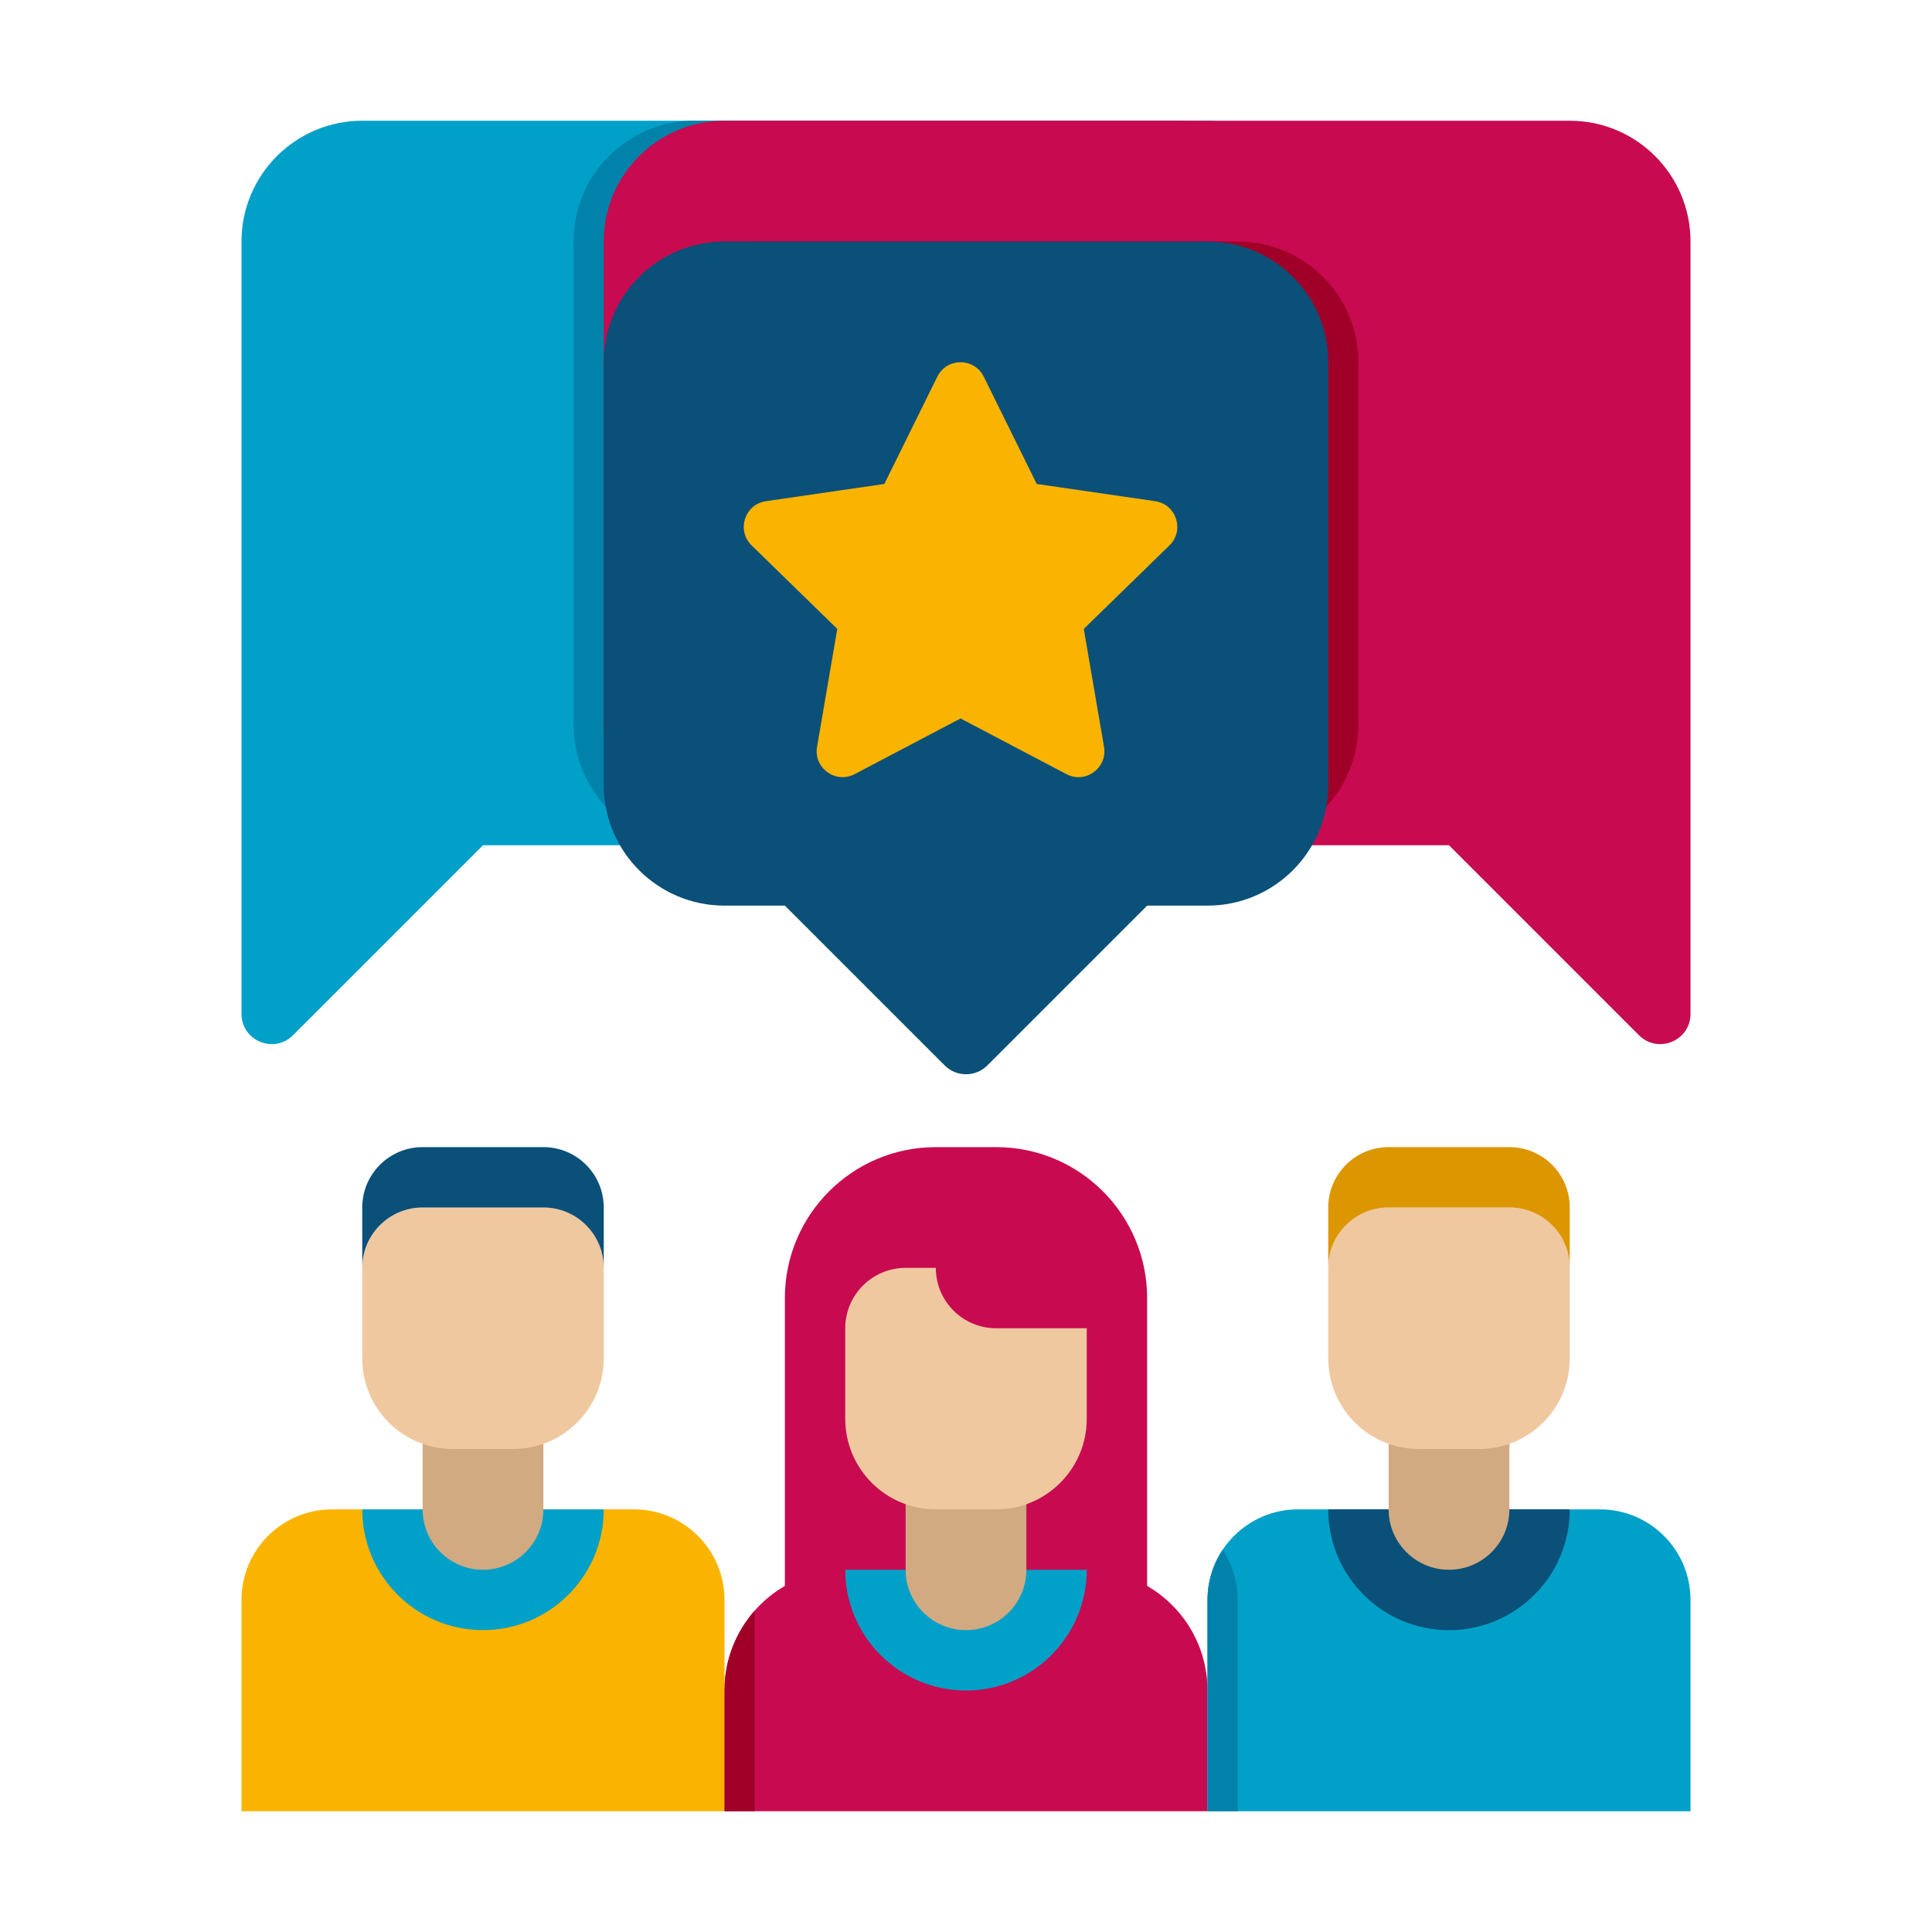
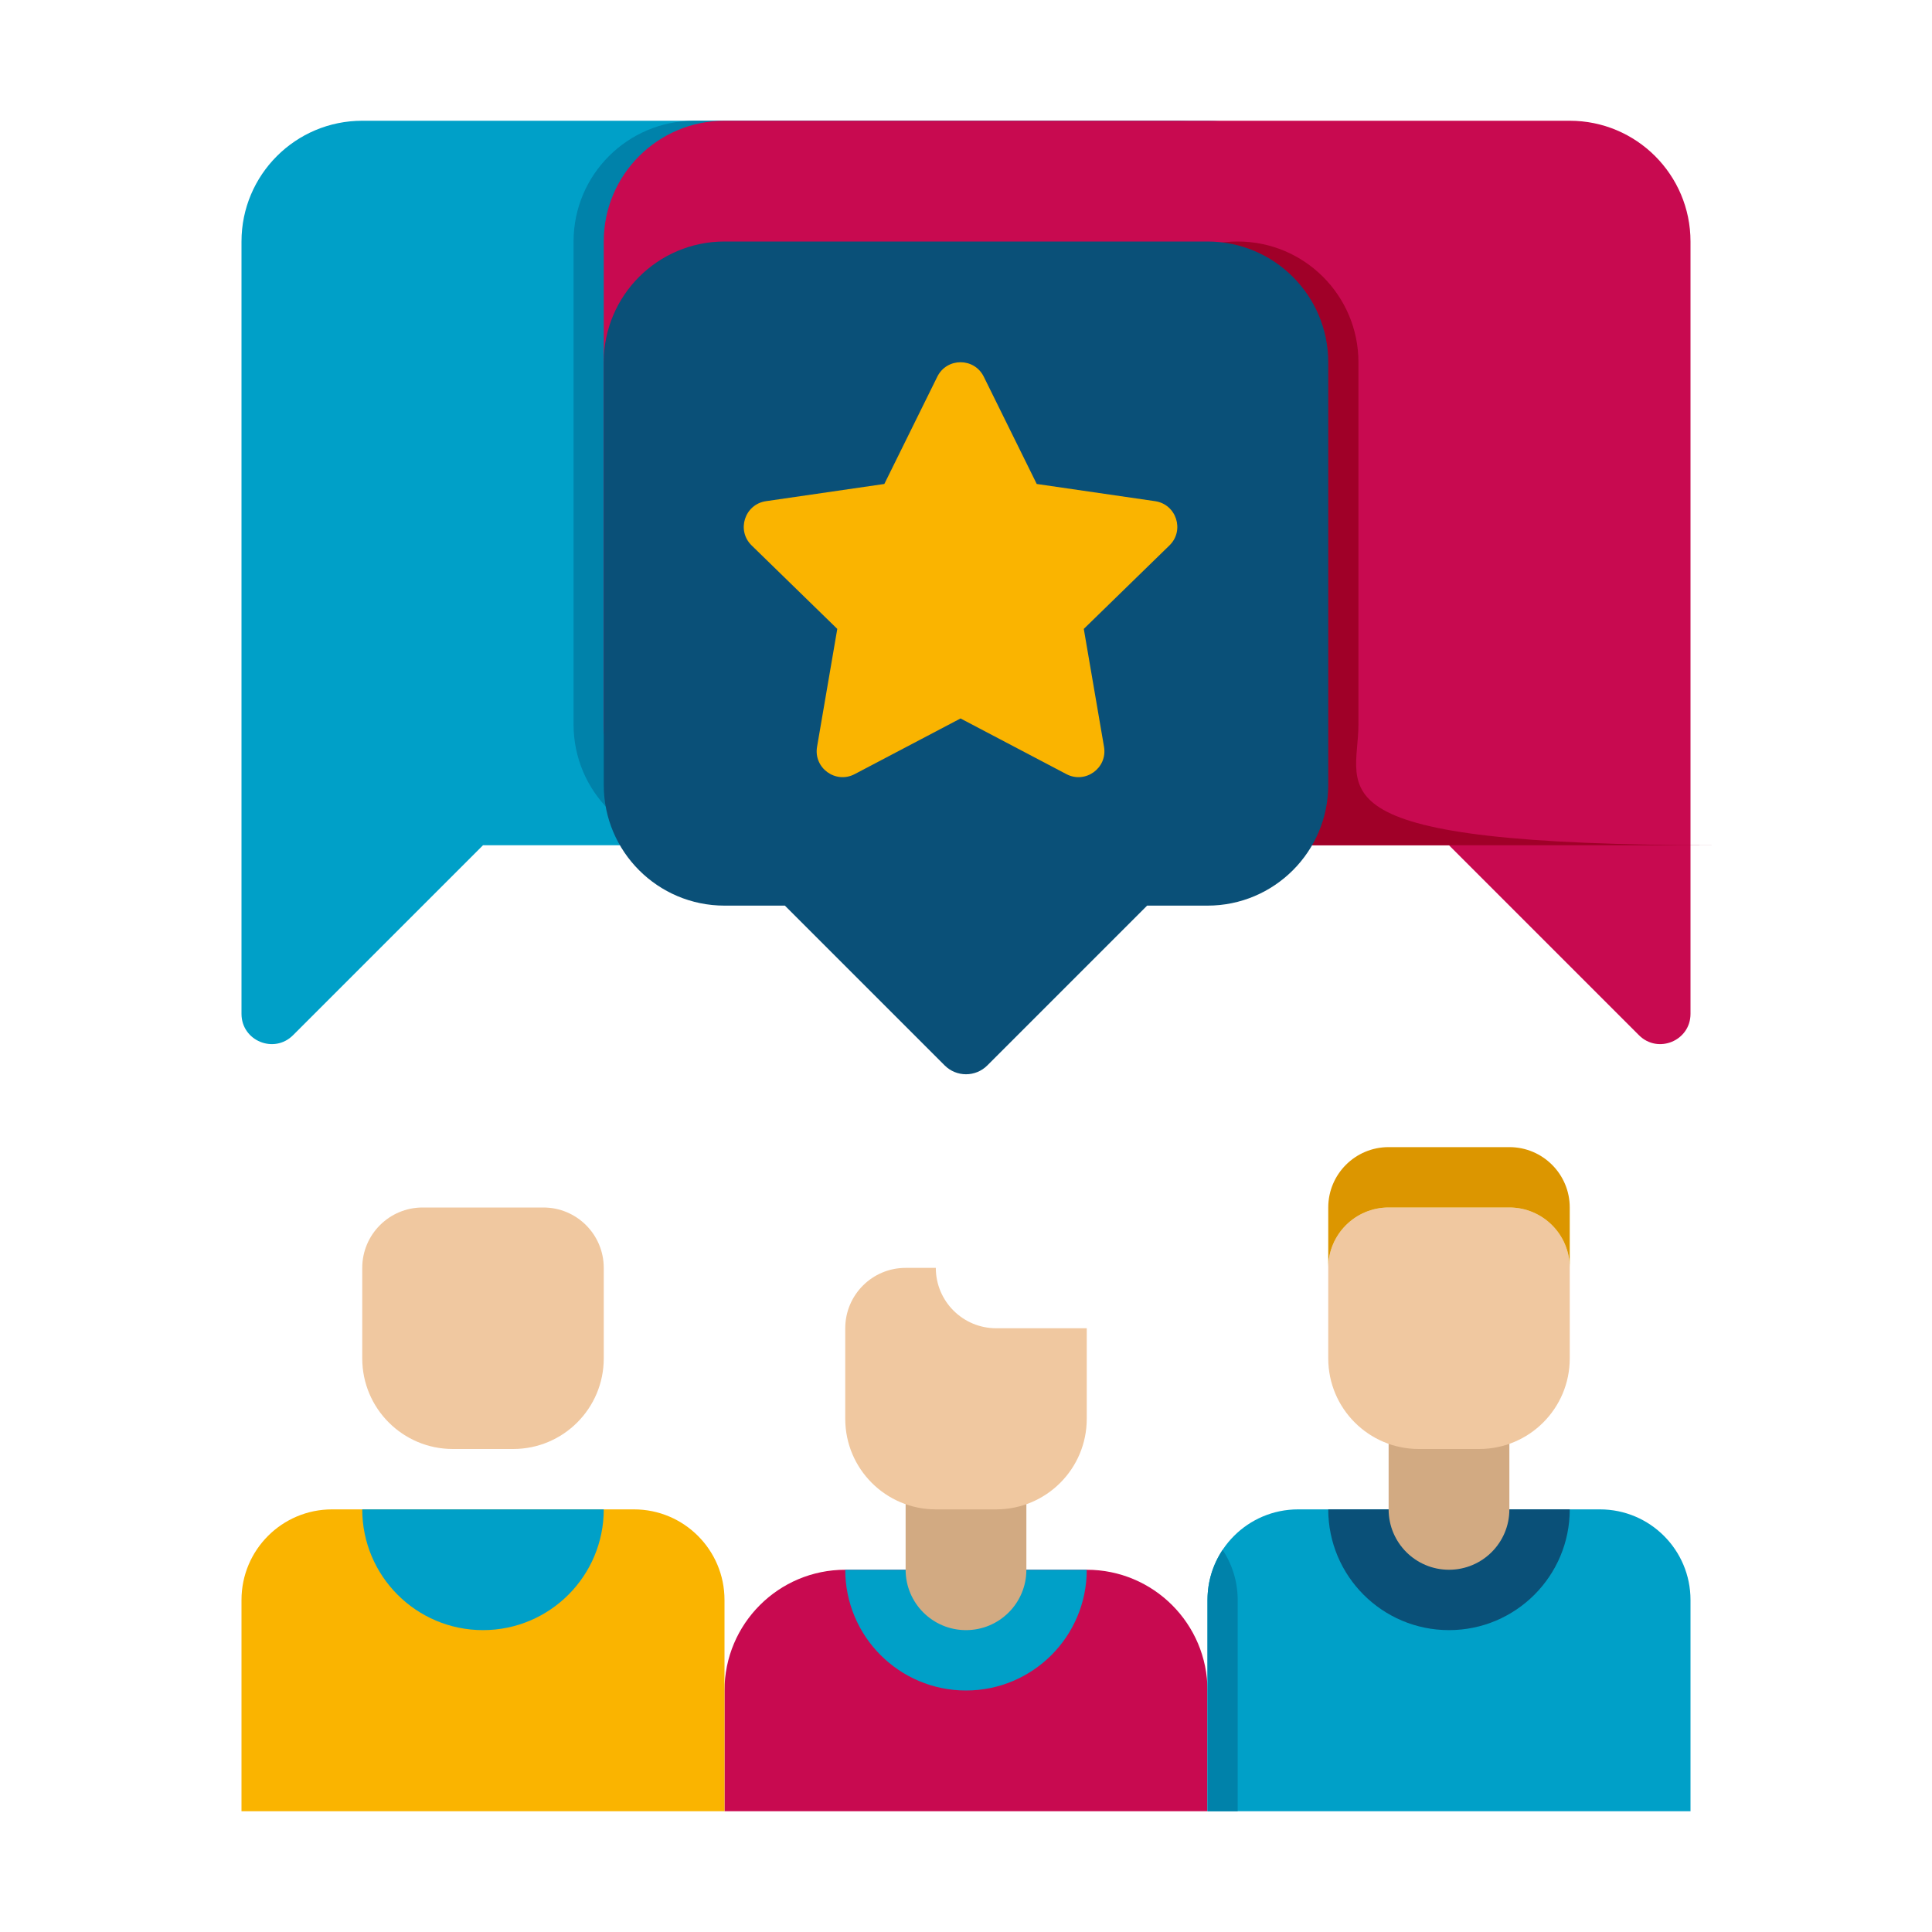
<svg xmlns="http://www.w3.org/2000/svg" x="0px" y="0px" viewBox="0 0 64 64" xml:space="preserve">
  <g id="Captions" />
  <g id="Icons">
    <g>
      <g>
        <path fill="#00A0C8" d="M40,4H12C9.791,4,8,5.791,8,8v25.586c0,0.891,1.077,1.337,1.707,0.707L16,28h24c2.209,0,4-1.791,4-4V8    C44,5.791,42.209,4,40,4z" />
      </g>
      <g>
        <path fill="#0082AA" d="M43,24V8c0-2.209-1.791-4-4-4H23c-2.209,0-4,1.791-4,4v16c0,2.209,1.791,4,4,4h16    C41.209,28,43,26.209,43,24z" />
      </g>
      <g>
        <path fill="#C80A50" d="M52,4H24c-2.209,0-4,1.791-4,4v16c0,2.209,1.791,4,4,4h24l6.293,6.293c0.63,0.63,1.707,0.184,1.707-0.707    V8C56,5.791,54.209,4,52,4z" />
      </g>
      <g>
-         <path fill="#A00028" d="M45,24V12c0-2.209-1.791-4-4-4H25c-2.209,0-4,1.791-4,4v12c0,2.209,1.791,4,4,4h16    C43.209,28,45,26.209,45,24z" />
+         <path fill="#A00028" d="M45,24V12c0-2.209-1.791-4-4-4c-2.209,0-4,1.791-4,4v12c0,2.209,1.791,4,4,4h16    C43.209,28,45,26.209,45,24z" />
      </g>
      <g>
        <g>
          <g>
-             <path fill="#C80A50" d="M33,38h-2c-2.761,0-5,2.239-5,5v10c0,0.552,0.448,1,1,1h10c0.552,0,1-0.448,1-1V43      C38,40.239,35.761,38,33,38z" />
-           </g>
+             </g>
          <g>
            <path fill="#C80A50" d="M40,60H24v-4c0-2.209,1.791-4,4-4h8c2.209,0,4,1.791,4,4V60z" />
          </g>
          <g>
            <path fill="#00A0C8" d="M28,52c0,2.209,1.791,4,4,4s4-1.791,4-4H28z" />
          </g>
          <g>
            <path fill="#D2AA82" d="M32,54L32,54c-1.105,0-2-0.895-2-2v-3h4v3C34,53.105,33.105,54,32,54z" />
          </g>
          <g>
            <path fill="#F0C8A0" d="M33,50h-2c-1.657,0-3-1.343-3-3v-3c0-1.105,0.895-2,2-2h1v0c0,1.105,0.895,2,2,2h3v3      C36,48.657,34.657,50,33,50z" />
          </g>
        </g>
        <g>
          <g>
            <path fill="#FAB400" d="M24,60H8v-7c0-1.657,1.343-3,3-3h10c1.657,0,3,1.343,3,3V60z" />
          </g>
          <g>
            <path fill="#00A0C8" d="M12,50c0,2.209,1.791,4,4,4s4-1.791,4-4H12z" />
          </g>
          <g>
-             <path fill="#A00028" d="M24,56v4h1v-6.645C24.378,54.06,24,54.986,24,56z" />
-           </g>
+             </g>
          <g>
-             <path fill="#D2AA82" d="M16,52L16,52c-1.105,0-2-0.895-2-2v-3h4v3C18,51.105,17.105,52,16,52z" />
-           </g>
+             </g>
          <g>
            <path fill="#F0C8A0" d="M17,48h-2c-1.657,0-3-1.343-3-3v-3c0-1.105,0.895-2,2-2h4c1.105,0,2,0.895,2,2v3      C20,46.657,18.657,48,17,48z" />
          </g>
          <g>
-             <path fill="#0A5078" d="M18,40h-4c-1.105,0-2,0.895-2,2v0v-2c0-1.105,0.895-2,2-2h4c1.105,0,2,0.895,2,2v2v0      C20,40.895,19.105,40,18,40z" />
-           </g>
+             </g>
        </g>
        <g>
          <g>
            <path fill="#00A0C8" d="M56,60H40v-7c0-1.657,1.343-3,3-3h10c1.657,0,3,1.343,3,3V60z" />
          </g>
          <g>
            <path fill="#0A5078" d="M44,50c0,2.209,1.791,4,4,4s4-1.791,4-4H44z" />
          </g>
          <g>
            <path fill="#0082AA" d="M40.5,51.342C40.184,51.817,40,52.387,40,53v7h1v-7C41,52.387,40.816,51.817,40.5,51.342z" />
          </g>
          <g>
            <path fill="#D2AA82" d="M48,52L48,52c-1.105,0-2-0.895-2-2v-3h4v3C50,51.105,49.105,52,48,52z" />
          </g>
          <g>
            <path fill="#F0C8A0" d="M49,48h-2c-1.657,0-3-1.343-3-3v-3c0-1.105,0.895-2,2-2h4c1.105,0,2,0.895,2,2v3      C52,46.657,50.657,48,49,48z" />
          </g>
          <g>
            <path fill="#DC9600" d="M50,40h-4c-1.105,0-2,0.895-2,2v0v-2c0-1.105,0.895-2,2-2h4c1.105,0,2,0.895,2,2v2v0      C52,40.895,51.105,40,50,40z" />
          </g>
        </g>
      </g>
      <g>
        <path fill="#0A5078" d="M40,8H24c-2.209,0-4,1.791-4,4v14c0,2.209,1.791,4,4,4h2l5.293,5.293c0.391,0.391,1.024,0.391,1.414,0    L38,30h2c2.209,0,4-1.791,4-4V12C44,9.791,42.209,8,40,8z" />
      </g>
      <g>
        <path fill="#FAB400" d="M32.589,12.479l1.754,3.553l3.921,0.57c0.704,0.102,0.986,0.968,0.476,1.465l-2.838,2.766l0.67,3.906    c0.12,0.702-0.616,1.236-1.246,0.905l-3.507-1.844l-3.507,1.844c-0.63,0.331-1.366-0.204-1.246-0.905l0.67-3.906l-2.838-2.766    c-0.51-0.497-0.228-1.362,0.476-1.465l3.921-0.57l1.754-3.553C31.364,11.84,32.274,11.84,32.589,12.479z" />
      </g>
    </g>
  </g>
</svg>